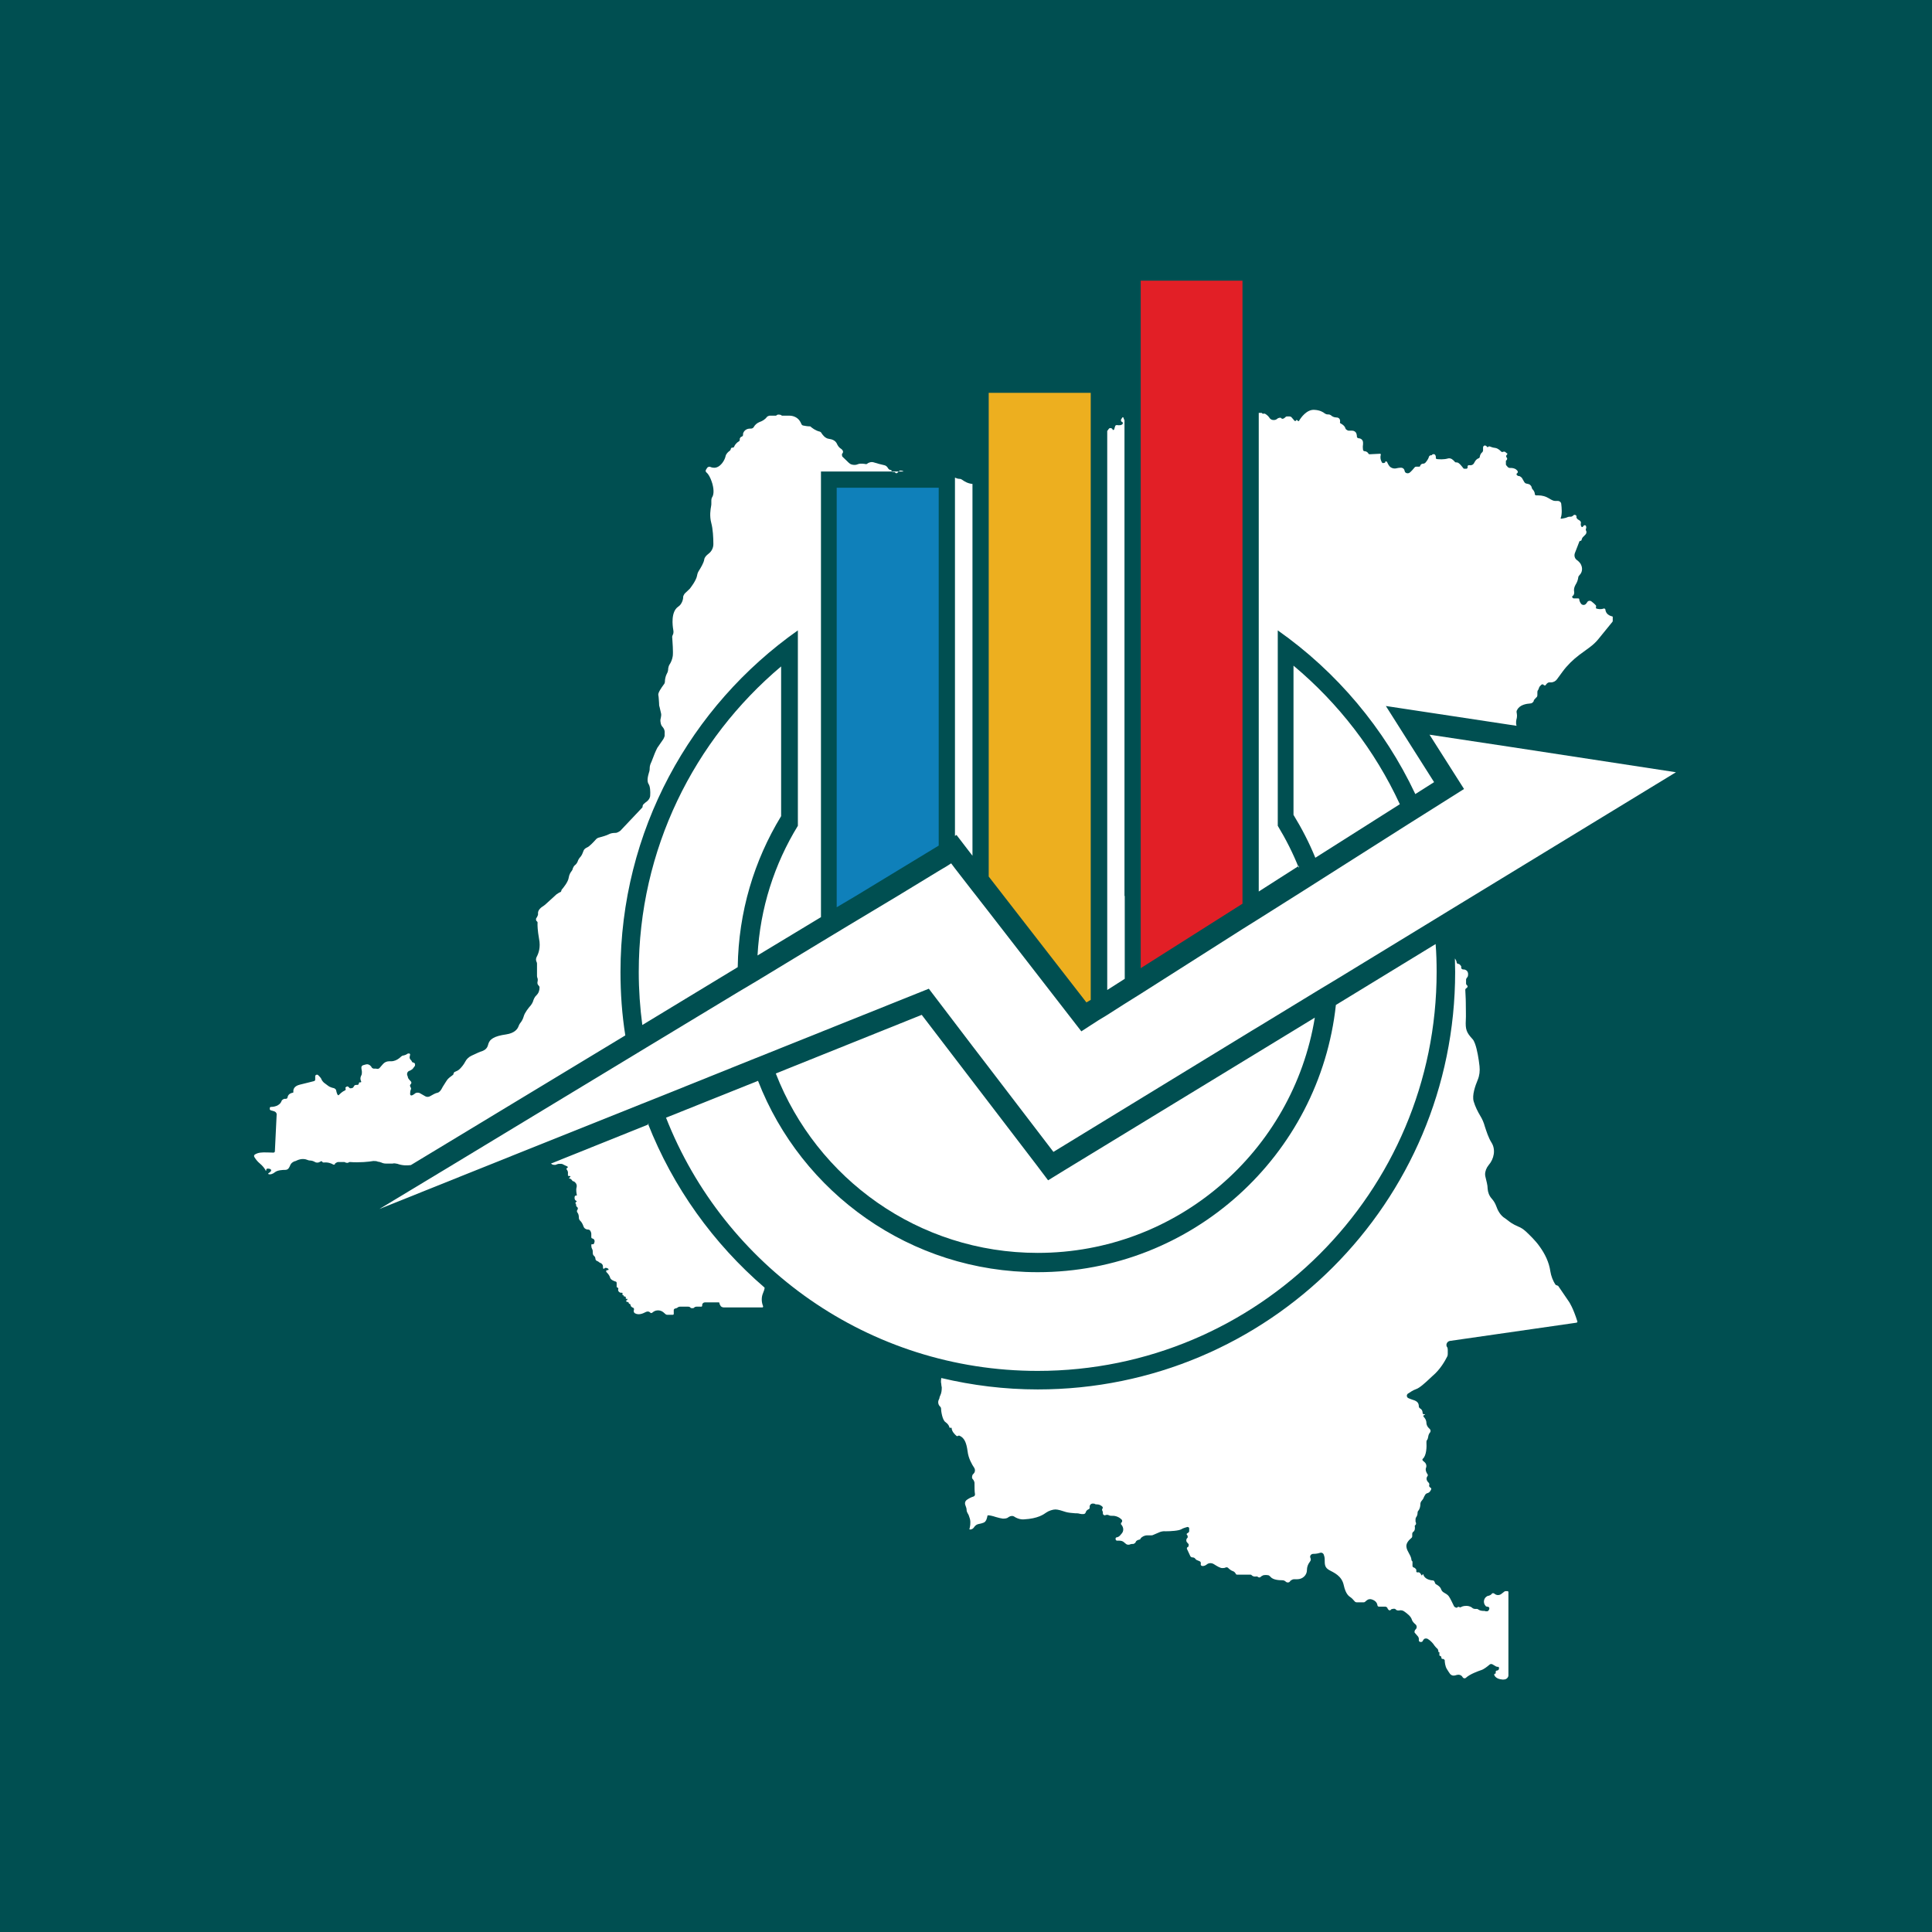
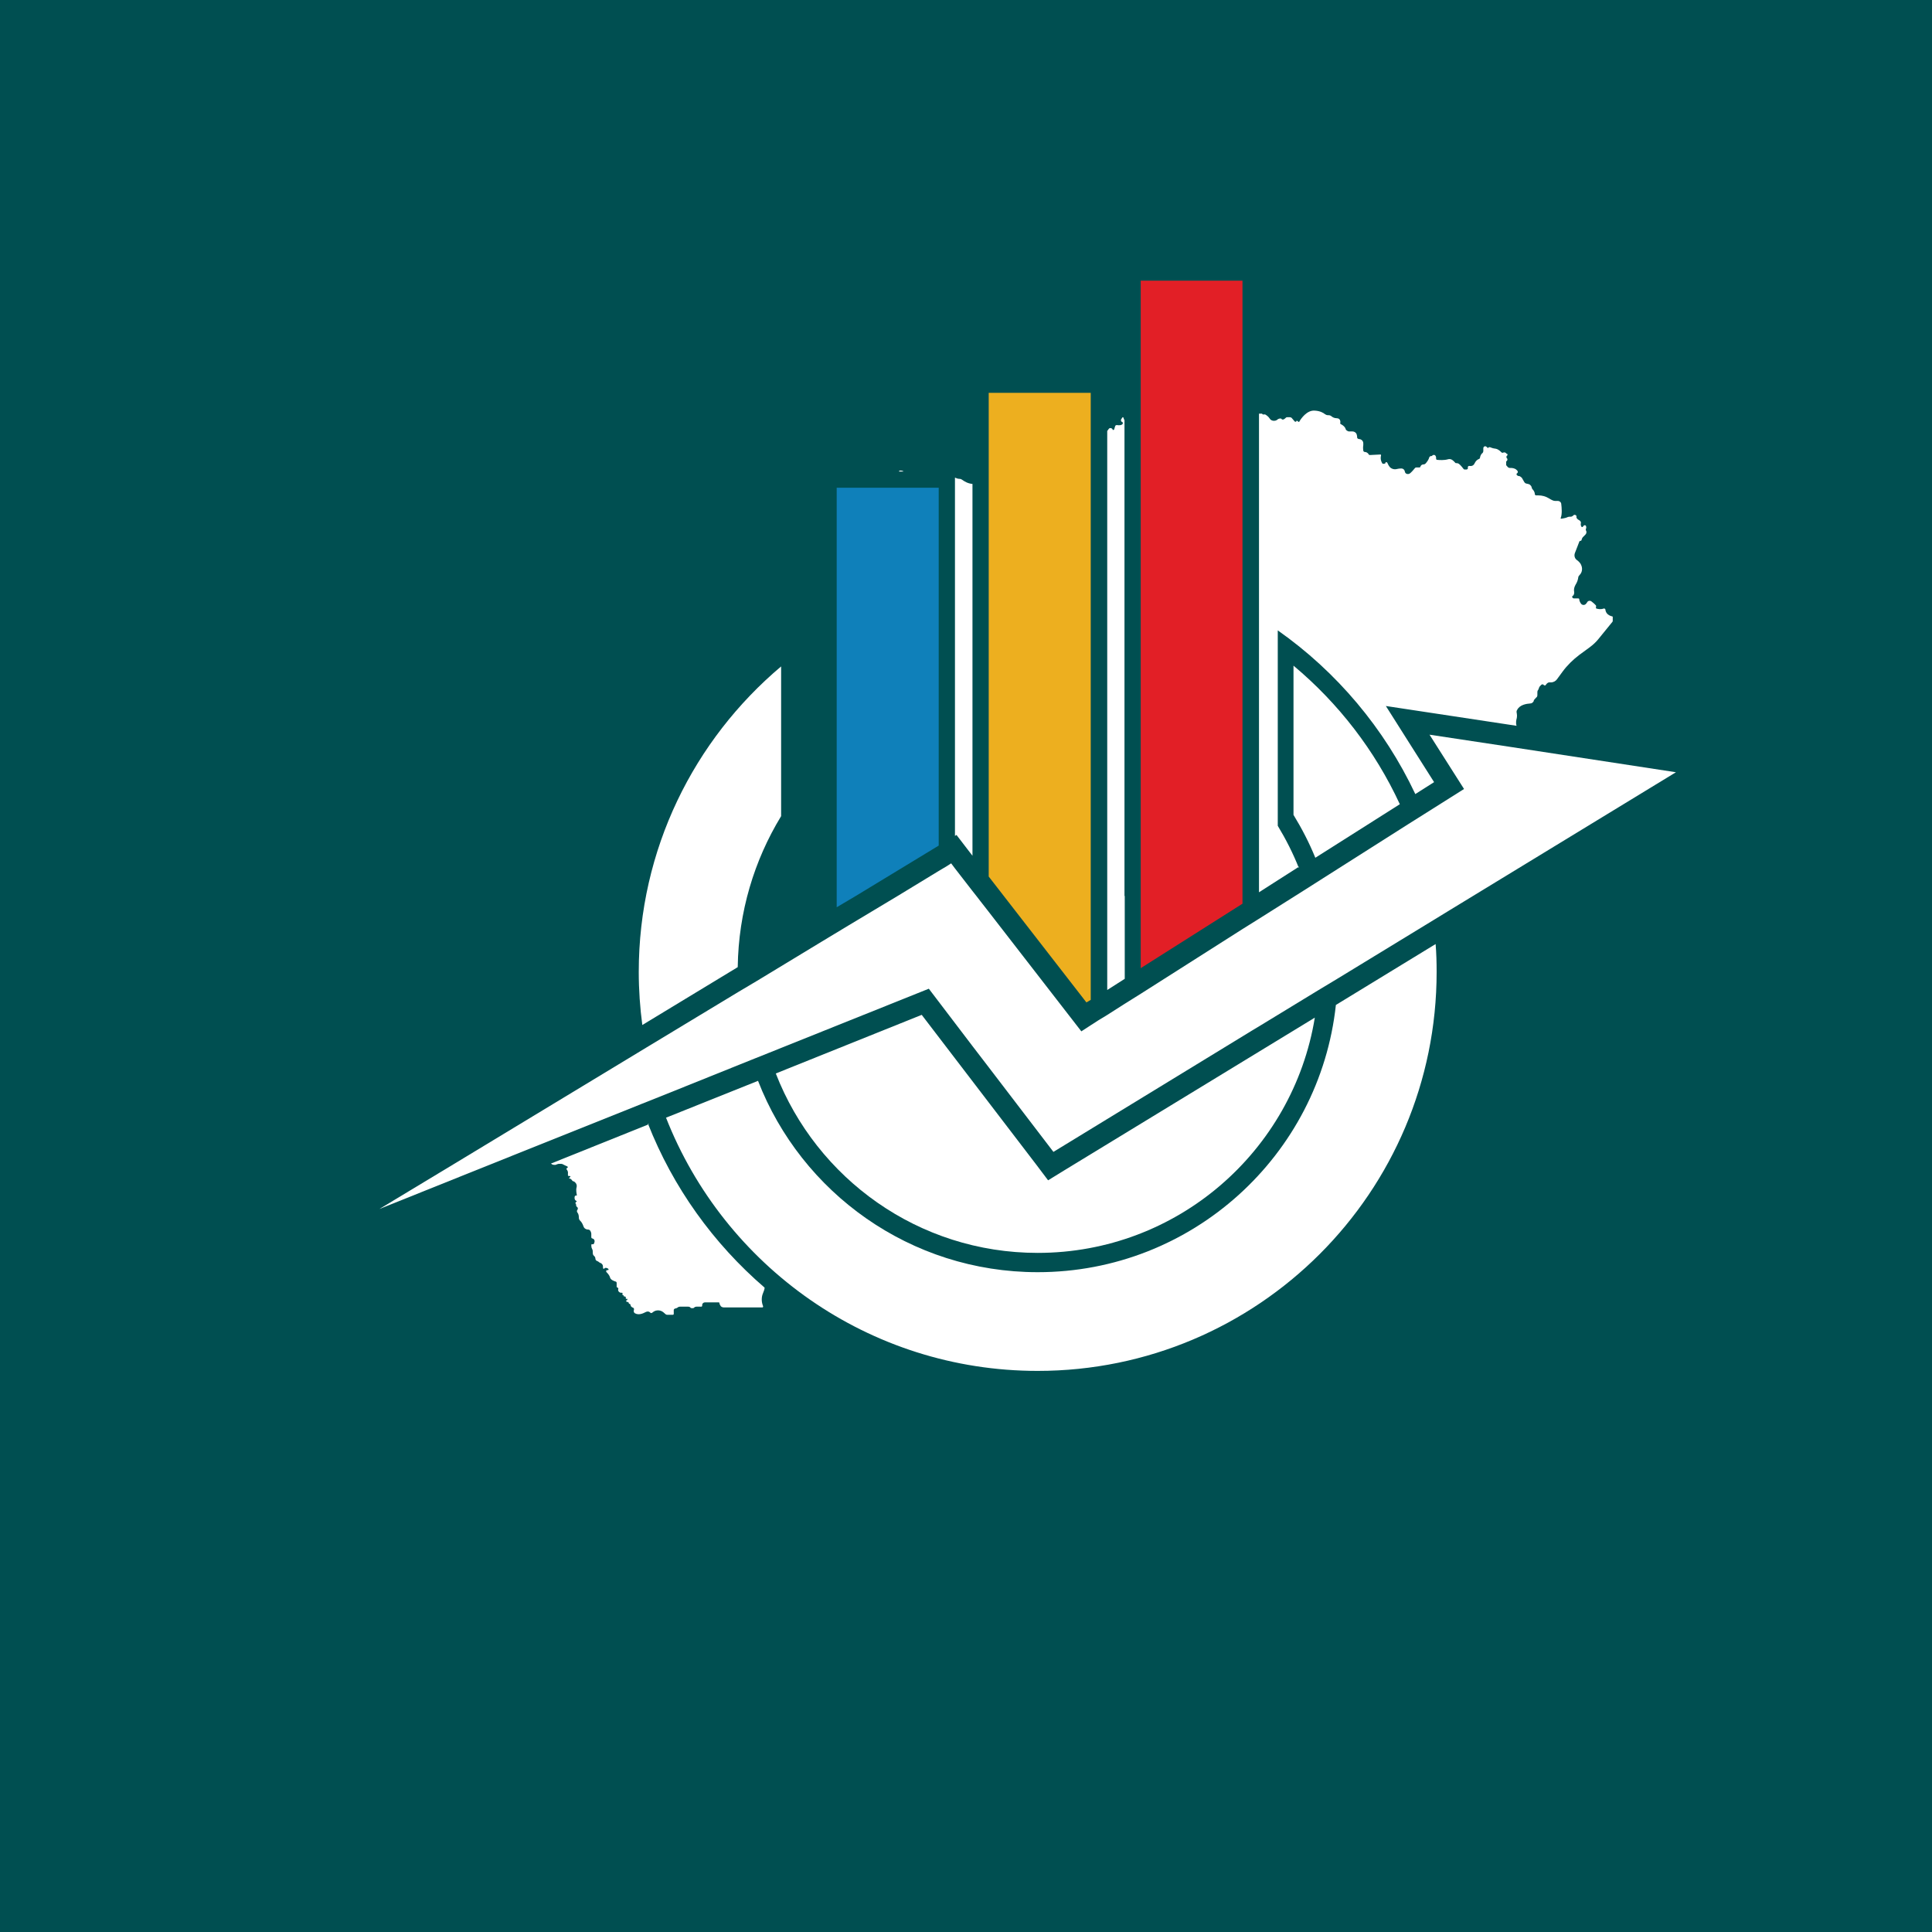
<svg xmlns="http://www.w3.org/2000/svg" id="Layer_2" data-name="Layer 2" viewBox="0 0 76.13 76.13">
  <defs>
    <style>
      .cls-1 {
        fill: #004f51;
      }

      .cls-1, .cls-2, .cls-3, .cls-4, .cls-5 {
        stroke-width: 0px;
      }

      .cls-2 {
        fill: #edaf1f;
      }

      .cls-3 {
        fill: #0f80ba;
      }

      .cls-4 {
        fill: #e21f26;
      }

      .cls-5 {
        fill: #fff;
      }
    </style>
  </defs>
  <g id="Layer_1-2" data-name="Layer 1">
    <rect class="cls-1" width="76.13" height="76.13" />
    <g>
      <polygon class="cls-3" points="36.99 19.22 36.99 33.32 33.73 35.3 32.97 35.75 32.97 19.22 36.99 19.22" />
      <polygon class="cls-2" points="42.98 15.48 42.98 39.4 42.81 39.5 39.55 35.3 38.96 34.54 38.96 15.48 42.98 15.48" />
      <polygon class="cls-4" points="48.96 11.06 48.96 35.61 44.95 38.15 44.95 11.06 48.96 11.06" />
      <path class="cls-5" d="M25.17,38.3c0,.71.05,1.41.14,2.09l3.76-2.28c.03-2.18.65-4.21,1.71-5.95v-5.9c-3.43,2.89-5.61,7.21-5.61,12.04" />
      <path class="cls-5" d="M50.97,26.23v5.88c.33.54.62,1.1.86,1.69l3.33-2.11c-.98-2.12-2.42-3.98-4.19-5.46" />
      <path class="cls-5" d="M26.24,44.03c2.29,5.85,7.99,9.99,14.65,9.99,8.68,0,15.72-7.04,15.72-15.72,0-.37-.01-.74-.04-1.1l-3.93,2.4c-.64,5.92-5.66,10.53-11.75,10.53-5.02,0-9.31-3.13-11.02-7.54l-3.62,1.45Z" />
-       <path class="cls-5" d="M61.3,50.63c-.11-.16-.18-.35-.21-.54-.05-.35-.21-.68-.42-.97-.16-.23-.4-.46-.55-.6-.09-.08-.19-.15-.3-.19-.21-.09-.33-.18-.39-.23-.04-.03-.08-.06-.12-.09-.19-.11-.3-.33-.35-.48-.04-.11-.1-.21-.18-.3h0c-.1-.11-.15-.25-.16-.39,0-.15-.05-.3-.08-.44-.01-.04-.02-.08-.02-.12,0-.13.05-.26.14-.37.21-.24.29-.61.11-.89-.12-.19-.2-.45-.26-.63-.04-.15-.1-.29-.18-.42-.09-.15-.2-.36-.26-.57-.07-.24.06-.61.16-.85.07-.17.09-.35.07-.54-.03-.27-.09-.65-.18-.89-.03-.08-.06-.14-.1-.18-.23-.25-.28-.37-.26-.74.01-.16,0-.41,0-.64,0,0,0-.02,0-.03,0-.22-.02-.43-.02-.52,0-.03.01-.05.04-.07l.03-.02s.04-.06.01-.08l-.03-.03s-.02-.03-.02-.05v-.16s.01-.05.03-.07c.02-.02.05-.05.05-.13,0-.03,0-.06-.01-.08-.02-.07-.09-.12-.17-.12h-.03s-.05-.02-.06-.05v-.07s-.05-.09-.11-.1h-.03s-.04-.03-.04-.05c0-.03-.02-.09-.05-.13,0-.01-.01-.02-.02-.03,0,.18.01.35.01.53,0,9.09-7.36,16.45-16.45,16.45-1.31,0-2.58-.16-3.8-.45,0,0,0,0,0,0-.01.07-.02.16,0,.23,0,.04.01.09.02.14,0,.11-.01.22-.06.32-.01.03-.03.06-.03.09,0,.03-.02.05-.03.08-.04.09-.02.2.06.27.01.01.02.03.03.05,0,.11.05.48.18.56.1.07.14.15.15.2,0,.02.03.03.04.02h.01s.04,0,.04.01c0,.13.12.25.19.31.02.02.05.01.06,0,0,0,.02-.01.03-.01,0,0,.01,0,.02,0,.19.08.28.25.33.63.03.26.17.51.26.64.04.06.04.15-.01.21l-.06.07s-.04.11,0,.15l.04.05s.04.07.04.11c0,.16,0,.35.02.45,0,.04-.02.08-.06.09-.1.03-.19.08-.26.13-.07.05-.09.13-.06.21.03.07.05.14.05.2,0,.04.02.08.04.12.03.04.06.11.09.22.04.16,0,.34-.02.4,0,0,0,.02.02.02.09,0,.14-.05.17-.1.04-.06.11-.11.19-.12.06-.01.13-.03.18-.05.11-.04.14-.21.15-.27,0-.01.01-.02.03-.02.05,0,.16.02.31.07.1.03.19.05.26.06.08,0,.16,0,.22-.05l.03-.02c.07-.04.15-.05.22,0l.05.03c.1.05.21.08.32.07.56-.03.78-.2.88-.27.1-.07.26-.12.36-.12s.26.05.41.1c.1.03.25.04.36.05.06,0,.13,0,.19.02.09.02.21.03.23-.05.02-.07.07-.11.12-.13.03-.01.04-.04.04-.07,0,0,0,0,0,0-.02-.09.06-.17.15-.15.02,0,.05,0,.06.02.03.01.06.01.09.01.08,0,.16.05.2.09.02.02.02.06,0,.08h0s-.03.05,0,.08h0s.02.05.02.07v.06s.04.06.08.05c.07-.03.12-.02.16,0,.04.02.08.02.12.02.16-.01.3.07.37.14.04.03.04.09,0,.13h-.01s-.02.06,0,.07h0c.1.11.11.26.02.36-.02.02-.04.05-.06.07-.05.06-.1.07-.14.08-.02,0-.04.02-.04.05v.03s.02.05.05.05h.1c.07,0,.14.02.19.07l.06.05c.05.05.13.05.19.02.02,0,.03-.01.05-.01h.06s.08-.03.09-.07c.02-.07.1-.09.14-.1.02,0,.04-.01.05-.03,0,0,0,0,0-.01.06-.08.16-.13.27-.13h.16s.05,0,.08-.02l.21-.09c.08-.04.18-.06.27-.05.2,0,.52-.02.62-.08.08-.05.18-.07.24-.09.03,0,.07.02.07.05v.12s-.01.04-.03.05l-.06.04s-.02.03,0,.05l.02.02s.03.07,0,.1h0c-.05.04-.06.12-.02.17l.07.08s.01.09-.03.11c-.02,0-.04.03-.04.05,0,0,0,.01,0,.02l.14.3s.04.04.07.04h.03s.06.01.08.04c.02.03.06.07.11.08.03.01.06.03.09.04.02.02.03.04.03.07-.01.04-.02.1.07.11.05,0,.11-.02.16-.06.08-.07.2-.07.29-.01.11.07.24.15.32.15.08,0,.12-.01.15-.03.02,0,.05,0,.07.01.05.05.13.12.2.14.07.02.1.08.12.11,0,.02.03.03.05.03h.53s.03,0,.04.02c.06.06.13.06.18.05.03,0,.05,0,.07.02.01.01.03.02.05.02.02,0,.03,0,.04-.01l.05-.04s.05-.03.08-.04c.07-.01.12-.01.17,0,.04,0,.07.03.1.06.1.13.35.14.47.14.05,0,.1.02.13.05h0c.05.05.13.05.17,0l.02-.03s.08-.06.13-.06h.14c.21,0,.38-.16.38-.36h0c0-.12.04-.23.11-.32.03-.04.05-.08.04-.11,0-.02-.01-.05-.02-.07-.02-.07.04-.14.12-.14.12,0,.2-.02.26-.04.06-.02.12,0,.15.06.02.05.04.12.04.2,0,.2,0,.32.18.42.18.1.49.22.57.59.08.37.21.44.28.49.05.03.11.11.15.15.02.03.06.04.09.04h.26s.05,0,.07-.03l.06-.05c.06-.05.14-.06.21-.03.17.06.2.17.21.23,0,.03.03.05.06.05h.26s.06.02.07.05c0,.02.03.05.04.07.03.03.07.04.1,0l.02-.02s.12-.04.16,0l.03.03s.04.02.06.02h.05c.08-.02.16,0,.22.05.1.07.25.19.28.3.02.08.09.15.15.2.06.05.06.15,0,.2l-.02.02s-.04.08-.01.11l.13.15s.03.05.03.08v.08s.02.05.05.05h.05s.04,0,.04-.02l.04-.06c.03-.06.11-.07.17-.04.12.07.22.19.27.27.03.04.06.07.09.1.06.04.06.11.06.14,0,0,0,.01.01.01h.02s.01,0,.01.01v.11s0,.02.02.03c.05,0,.06.05.06.08,0,.02.02.04.04.04h.03s.05.02.06.05c0,.08.02.24.08.34.04.07.09.14.13.2.05.06.12.08.2.06l.07-.02c.08-.02.17,0,.22.08h0c.03.06.1.07.14.03.15-.14.48-.26.6-.3.1-.03.24-.14.32-.21.04-.04.1-.04.15,0l.1.06s.06.03.08.02c.02,0,.05,0,.05.06,0,.07-.06.09-.09.09-.02,0-.04.02-.04.04v.06s0,.02-.02.02c-.02,0-.04.02-.04.04,0,0,0,0,0,.01.02.05.08.14.24.17.06.01.11.02.15.01.09,0,.17-.08.17-.16v-3.29s-.01-.03-.03-.03h-.08s-.03,0-.04.01l-.13.1c-.08.06-.19.06-.27-.01-.01-.01-.03-.02-.05-.02s-.04,0-.05.02l-.04.04s-.05.03-.08.04c0,0-.01,0-.02,0-.18.05-.23.27-.11.4.01.02.04.03.06.03.14,0,.09.15.02.18-.04.01-.07,0-.09,0-.02-.01-.04-.02-.05-.01-.12,0-.19-.03-.23-.06-.01-.01-.03-.02-.05-.02h-.08s-.07-.01-.09-.03c-.04-.04-.12-.09-.25-.09-.12,0-.18.03-.21.05-.02.01-.04.01-.06,0h0s-.05-.03-.07,0h0s-.02.02-.03.02h-.03s-.06-.02-.08-.05c-.05-.1-.15-.32-.21-.4-.04-.06-.13-.11-.2-.15-.05-.03-.08-.07-.1-.12-.03-.1-.14-.17-.2-.2-.03-.02-.05-.05-.05-.08h0s-.03-.07-.06-.07c-.28-.02-.37-.15-.39-.23,0-.02-.03-.02-.04,0v.02s-.04.01-.04,0c-.05-.12-.11-.12-.15-.11-.02,0-.04,0-.05-.03v-.08s-.05-.07-.09-.08c-.02,0-.03-.01-.04-.02-.01-.01-.02-.03-.02-.04v-.16s0-.03-.02-.04h0s-.02-.02-.02-.04c-.01-.18-.18-.33-.2-.52-.02-.15.12-.28.19-.34.03-.02.04-.05.04-.08v-.1s.01-.04.03-.06c.09-.05.08-.18.07-.23,0-.02,0-.03.02-.04.05-.04.03-.1.01-.14,0-.02,0-.03,0-.05v-.04s0-.06.03-.09c.04-.06.05-.12.05-.17,0-.03.01-.06.03-.08.06-.07.08-.18.08-.25,0-.06.02-.11.06-.15.02-.03.05-.06.06-.09.02-.05.05-.11.08-.15.01-.02.04-.04.07-.05.1-.02.14-.11.16-.16,0-.02,0-.04-.02-.05-.07-.04-.07-.08-.06-.11.01-.03,0-.07-.02-.09-.12-.11-.09-.21-.05-.26.02-.03.02-.06,0-.08-.08-.12-.08-.21-.05-.27.02-.06,0-.13-.04-.18l-.1-.09s-.02-.05,0-.06c.16-.13.16-.5.15-.65,0-.03,0-.07.02-.09.02-.02.04-.07.05-.14.01-.07.04-.13.07-.16.03-.04.03-.09,0-.13l-.05-.05c-.05-.05-.08-.11-.09-.18,0-.14-.07-.22-.11-.26-.02-.02-.01-.05,0-.06l.05-.02s0-.02,0-.02h-.05s-.04-.02-.04-.04c0-.12-.06-.17-.1-.19-.03-.02-.05-.05-.05-.08,0-.13-.06-.21-.24-.26-.07-.02-.13-.05-.18-.07-.07-.04-.07-.14,0-.18.08-.05.19-.13.31-.17.15-.05.38-.27.5-.38.05-.05.1-.09.15-.14.31-.26.5-.61.57-.75.02-.03.03-.07.03-.11v-.16s0-.08-.02-.11l-.02-.03c-.04-.09.02-.2.12-.22l5-.72s.03-.02.03-.04c-.17-.55-.33-.78-.33-.78l-.43-.63Z" />
      <path class="cls-5" d="M25.57,44.3l-3.86,1.55s0,0,0,0l.06.04s.1.03.15,0h0s.07-.03.11-.03h.06s.08,0,.11.03c.05.03.11.05.15.07.03.01.03.05,0,.07h-.02s-.02.04,0,.06h.01s.04.07.04.1v.13s.02.03.04.02c0,0,.02,0,.02,0,.03,0,.05.02.03.04l-.04.03s0,.02,0,.03c.06,0,.09.04.11.07.01.02.03.03.05.04.03,0,.05.02.07.04.06.05.08.13.06.2-.03.1,0,.24.01.3,0,.01,0,.03-.02.02-.03,0-.07,0-.07.09,0,.08.04.11.07.12.02,0,.02.03,0,.04l-.03.02s-.01.05.01.06c0,0,.01.01.01.02,0,.05.01.09.04.1.03.02.04.07.02.1-.03.04-.04.08,0,.13.04.05.05.13.05.19,0,.05.02.1.06.13.06.06.1.15.12.21.02.07.08.12.16.13h.03c.08.01.11.09.12.16,0,.05,0,.09,0,.13,0,.03.01.06.04.06.13.04.09.16.06.21,0,.02-.02.02-.04.02h-.02s-.03,0-.04.01c0,.04,0,.12.03.17.03.04.03.12.03.17,0,.04.01.07.04.1l.03.03s.03.04.03.07h0c0,.06.03.1.07.11.03.01.06.03.08.05.02.01.04.03.06.03.04.02.09.06.09.14,0,.03,0,.06.01.07,0,.02.04.03.05,0,0-.01.03-.02.04-.02,0,0,0,0,.02,0,0,0,.02,0,.03.01.01,0,.02,0,.03.01.01,0,.02.01.03.02.02.01.01.05-.01.05-.01,0-.03,0-.04,0-.03,0-.05.05-.02.08.05.05.12.13.14.21.02.09.15.14.22.16.02,0,.04.03.04.05v.15s0,.03.02.03c0,0,.02,0,.03.02.02.02.02.04.01.05,0,.02,0,.04,0,.06.04.08.11.09.15.08,0,0,.02,0,.02.02v.06s0,.02.02.02h.01s.02,0,.02.02h0s0,.03.02.03h.03s.03.01.03.03v.05s.02.03.03.01c0,0,0,0,.01,0,0,0,.01,0,.02,0v.02s.01.03,0,.03h-.02s-.02,0-.02.02v.03s0,.02.02.02c.06,0,.08.03.08.06,0,.01.02.02.03.02.02,0,.03.02.04.05,0,.04.03.07.07.09.07.02.07.06.06.1-.02.05,0,.11.04.13.14.08.3.02.43-.05.09-.04.14-.01.17.02.02.03.06.03.09,0,.01,0,.03-.02.04-.03.12-.08.28-.07.39.02.03.03.06.05.08.07.02.02.04.03.07.03h.23s.03-.01.03-.03c0-.07,0-.12,0-.16,0-.03.04-.06.07-.06.05-.01.07-.03.09-.04.02-.02.05-.03.08-.03h.33s.06,0,.08.03.05.03.08.03c.03,0,.05,0,.07-.02,0,0,.01,0,.02-.02.02-.01.05-.02.07-.02h.2s.03-.01.03-.03c0-.01,0-.03,0-.04,0-.05.05-.1.11-.1h.54s.03,0,.03.03c0,.03.01.05.03.08.02.06.08.09.15.09h1.52s.02-.01.02-.03v-.02c-.07-.17-.07-.36,0-.52.03-.07.06-.15.06-.21h0c-2.02-1.74-3.61-3.95-4.6-6.47" />
-       <path class="cls-5" d="M15.03,45.81c.06.03.12.04.18.04h.26c.06-.02.13,0,.19.01.19.07.38.07.53.05l8.45-5.11c-.13-.82-.19-1.65-.19-2.5,0-5.56,2.76-10.48,6.99-13.46v7.7c-.92,1.5-1.49,3.24-1.59,5.11l2.5-1.51v-17.56h2.8s-.02-.02-.02-.03c0-.02-.02-.03-.03-.03-.06,0-.1-.05-.12-.09-.03-.05-.08-.09-.14-.1-.13-.03-.29-.07-.41-.11-.09-.03-.2,0-.27.06,0,0-.02.01-.03.01h0c-.06-.01-.21-.04-.32,0-.04.02-.09.03-.13.03-.09,0-.17-.02-.23-.08l-.26-.25s-.03-.09,0-.12c.02-.01.03-.04.03-.07,0-.05-.05-.1-.1-.13-.06-.04-.1-.1-.13-.16-.06-.15-.19-.2-.34-.22-.14-.02-.25-.17-.29-.24-.01-.02-.03-.03-.05-.04-.18-.04-.31-.15-.36-.19-.01-.02-.03-.02-.06-.02-.08,0-.17-.02-.23-.03-.04,0-.08-.04-.09-.08-.03-.07-.07-.13-.11-.17-.09-.09-.22-.14-.35-.14h-.27s-.02,0-.03,0l-.04-.03s-.1-.03-.15,0l-.04.03s-.02,0-.03,0h-.23s-.08.02-.1.05c-.08.11-.2.17-.29.2-.1.04-.18.11-.23.2-.02.04-.07.06-.12.06h-.03c-.13,0-.24.08-.27.2,0,.02,0,.04,0,.05,0,.03-.03.06-.06.07-.02,0-.04.02-.05.04-.02.02-.02.04-.02.06v.03s-.01.04-.03.05c-.12.07-.17.16-.19.21-.01.03-.04.04-.07.04-.01,0-.03,0-.04.01,0,0-.02.02-.02.03h0s-.01.06-.04.08c-.06.04-.15.12-.17.22-.03.15-.18.39-.36.44-.11.03-.19,0-.24-.02-.03-.02-.09,0-.11.02-.03.04-.06.08-.07.11-.01.03,0,.06.02.08.05.04.15.15.24.45.08.29.04.45,0,.52-.03.04-.04.1-.04.15v.12s0,.07-.01.1c-.02.11-.07.38.01.67.06.22.08.57.08.82,0,.15-.07.29-.19.38-.08.06-.16.14-.17.23-.02.13-.14.33-.21.44-.04.06-.06.12-.07.18-.03.21-.29.53-.29.53l-.2.19s-.05.07-.06.12c0,.14-.05.23-.09.29-.03.05-.07.08-.11.11-.29.2-.22.75-.19.91.02.1,0,.16-.02.2-.02.04-.03.08-.02.12.01.16.04.54.02.71-.02.14-.08.27-.13.34-.03.05-.04.1-.05.15,0,.06-.01.14-.06.22-.05.1-.07.22-.07.3,0,.04-.02.09-.05.12-.08.11-.23.32-.21.41.02.08.02.23.03.32,0,.05,0,.1.02.15l.06.26c.01.05,0,.11-.01.16-.01.04-.03.1-.01.19.01.09.05.15.09.19.06.07.08.16.07.24v.1c-.02.07-.05.13-.09.18-.1.14-.2.29-.2.29,0,0-.08.15-.16.37-.03.07-.05.13-.07.18-.04.08-.07.16-.07.25,0,.03,0,.07-.01.11-.03.12-.13.37-.03.52.06.09.07.3.06.44,0,.09-.05.18-.13.24-.04.03-.08.06-.11.09-.04.03-.06.07-.06.11h0s0,.04-.02.05l-.86.91s-.11.08-.18.08c-.08,0-.19.01-.26.05-.09.05-.27.1-.38.13-.06.01-.11.04-.15.09-.09.1-.25.27-.33.3-.1.05-.13.07-.18.22-.03.08-.07.14-.11.18-.03.03-.05.07-.07.11-.02.06-.05.13-.11.18-.06.04-.08.1-.1.14,0,.04-.03.08-.05.11-.04.05-.09.13-.11.25-.02.17-.21.4-.27.47-.01.01-.02.03-.02.04,0,.03-.02.06-.05.07h-.01s-.09.05-.13.08l-.45.41s-.05.04-.08.06c-.07.04-.12.09-.15.13-.03.04-.05.09-.05.13v.07s-.02.07-.04.1c-.02.02-.04.05-.04.09,0,.03.01.06.03.07.03.02.04.06.03.09,0,.09,0,.26.06.6.07.34-.02.58-.09.71-.04.07-.04.15,0,.22h0s.01.03.01.05v.48s0,.04.01.07c.03.06.02.12.01.17-.01.05,0,.11.04.14.02.02.04.05.04.08,0,.13-.04.23-.13.32-.07.06-.11.17-.13.24-.02.05-.05.1-.08.14-.09.1-.24.29-.28.43-.03.11-.08.2-.13.26-.04.05-.07.11-.09.17-.04.09-.15.24-.47.29-.49.07-.67.19-.72.42-.04.16-.16.21-.23.24-.05.01-.11.04-.16.06l-.26.12c-.11.05-.2.14-.25.24-.05.1-.14.21-.21.28-.06.06-.13.09-.18.11-.04.01-.06.04-.07.08,0,.03-.02.05-.04.06-.06.04-.16.12-.2.17-.03.04-.08.12-.13.2-.04.06-.07.11-.1.17-.03.05-.08.13-.16.15-.08.01-.21.09-.3.14-.06.03-.13.03-.18,0l-.21-.12c-.07-.04-.16-.03-.21.02-.04.03-.07.05-.1.06-.04.02-.08,0-.08-.05,0-.07.01-.14.03-.18.02-.03,0-.08-.02-.1h0s-.03-.07,0-.09c.02-.02.04-.05.04-.08,0-.03-.04-.07-.07-.1-.03-.03-.06-.07-.07-.12,0-.02-.01-.04-.02-.06-.03-.08.01-.17.1-.19h0s.08-.04.11-.07l.09-.12s.02-.08-.02-.11c-.03-.01-.06-.03-.07-.03-.02,0-.03-.02-.03-.03-.01-.03-.03-.05-.05-.07-.04-.04-.05-.09-.03-.15,0-.02.01-.04.01-.06,0-.01,0-.02-.02-.03-.02-.02-.06,0-.08,0-.05.04-.11.06-.15.07-.04,0-.08.02-.11.05l-.07.06c-.09.07-.2.12-.32.12h-.08c-.09,0-.18.04-.24.11-.05.05-.09.11-.13.15-.03.04-.09.05-.14.03-.01,0-.03,0-.05,0h-.05s-.06-.02-.07-.04c-.01-.02-.02-.04-.04-.06-.05-.06-.13-.09-.21-.06-.03,0-.05.02-.08.02-.05.01-.09.06-.08.11,0,.05.02.11.02.16,0,.05,0,.1-.03.15-.05.1-.02.18,0,.22.01.02,0,.04-.02.04h-.04s-.03.01-.03.03v.03s-.03.05-.06.04h-.02s-.07,0-.09.02l-.06.09s-.1.05-.14.01l-.05-.05s-.04-.02-.06,0c-.01,0-.02.01-.03.02-.02,0-.03.04-.01.06,0,0,0,.02,0,.03,0,.02-.01.03-.03.04-.1.04-.2.14-.24.18,0,.01-.03.01-.04,0-.04-.06-.05-.12-.06-.16,0-.05-.04-.09-.09-.11l-.08-.02c-.06-.02-.11-.04-.16-.08l-.16-.12s-.06-.06-.08-.1c-.03-.09-.1-.15-.15-.2-.05-.03-.11,0-.11.05v.14s-.01.04-.04.05c-.09.02-.3.08-.56.14-.26.06-.27.22-.26.29,0,.01,0,.03-.03.03-.15.03-.19.12-.2.18,0,.03-.03.06-.07.06h-.06s-.08.03-.1.07c-.07.22-.33.25-.43.25-.02,0-.04.02-.04.04v.05s.01.03.03.04l.14.04c.06.02.11.07.1.14l-.07,1.45s-.02.04-.05.04c-.11,0-.4-.02-.52,0-.09.01-.16.04-.21.07-.04.02-.05.06-.03.1.04.07.12.18.22.26.11.09.2.21.23.28,0,.01.02,0,.02,0v-.04s.02-.04.04-.04c.05,0,.13,0,.15.05.02.05-.05.1-.1.13-.02,0-.01.03,0,.04.07.02.16,0,.27-.09.1-.07.29-.08.39-.08.05,0,.1-.02.13-.06.02-.03.04-.06.06-.11.04-.11.13-.15.18-.17.02,0,.04-.01.06-.02.22-.11.38-.06.45-.03.03.01.05.02.08.02.09,0,.16.03.21.06.07.04.15.03.22-.02,0,0,.02-.01.03-.01.02,0,.03,0,.04.02,0,.02.03.03.05.03,0,0,0,0,0,0,.18-.02.32.04.38.08.03.01.06,0,.07-.02v-.02s.08-.06.12-.06h.23s.05,0,.06.02h0s.09.03.12,0h0s.03-.02.05-.02c.39.03.76-.01.93-.04.06,0,.13,0,.19.03h.03Z" />
      <path class="cls-5" d="M35.58,18.56s-.11-.04-.15,0c0,0,0,0-.01.02h.18s-.01-.01-.02-.02" />
-       <path class="cls-5" d="M51.18,34.2c-.23-.58-.51-1.13-.83-1.66v-7.7c2.32,1.63,4.2,3.86,5.42,6.45l.74-.47-.9-1.42-1-1.58,1.85.28,3.3.5c-.04-.12-.01-.24.01-.31.01-.06.01-.12,0-.17,0-.02-.01-.04-.01-.06,0-.03,0-.05.02-.08.1-.21.37-.25.52-.26.06,0,.11-.04.14-.1v-.03s.06-.07.09-.1c.03-.02.05-.05.05-.1,0-.04,0-.07,0-.1,0-.04,0-.07.03-.1,0-.01.02-.04.03-.07.01-.06.06-.1.1-.14.03-.02.07-.02.09.01,0,.01.02.02.04.02.02,0,.03,0,.04-.02l.04-.05s.05-.05.09-.05h.07c.1,0,.19-.05.24-.12l.22-.3c.19-.26.42-.48.67-.67l.41-.3c.12-.09.23-.19.32-.3l.57-.7s.01-.02.01-.03v-.16s0-.02-.02-.02c-.21-.05-.26-.18-.27-.27,0-.03-.04-.05-.07-.04-.11.04-.22.02-.28,0-.02,0-.03-.03-.02-.04v-.02s.01-.04,0-.06c-.07-.08-.14-.13-.19-.17-.05-.03-.12-.02-.15.03-.02.03-.04.06-.06.08-.05.05-.13.05-.18,0-.06-.07-.08-.15-.08-.19,0-.02-.02-.03-.04-.03h-.17c-.06,0-.09-.07-.05-.1l.03-.02s.04-.07.03-.11v-.02c-.02-.1,0-.19.05-.28.07-.11.1-.21.11-.29,0-.04.03-.08.06-.11.07-.07.12-.2.07-.35-.03-.1-.1-.17-.18-.23-.09-.06-.12-.18-.08-.28.06-.15.14-.36.17-.44,0-.02.03-.04.06-.04h0s.03-.01.03-.03h0s.02-.08.05-.11l.1-.1c.05-.05.06-.12.02-.18,0,0,0-.02,0-.02s0-.02,0-.02c.02-.04.02-.08.01-.11-.01-.05-.07-.06-.1-.02l-.03.04s-.04.02-.05,0h0s-.04-.07-.03-.1v-.02c.02-.05,0-.11-.06-.14l-.05-.03s-.06-.05-.06-.08c0-.02,0-.04,0-.06-.02-.04-.08-.06-.11-.03l-.05.04s-.05.03-.08.02c-.03,0-.08,0-.14.03-.07.03-.17.04-.22.05-.02,0-.03-.02-.02-.03.06-.15.04-.39.02-.56-.01-.07-.08-.12-.16-.11-.02,0-.05,0-.08,0-.07,0-.16-.05-.24-.1-.13-.08-.27-.12-.43-.12h-.09s-.04-.02-.04-.04c0-.1-.06-.17-.09-.2,0,0-.02-.02-.02-.03l-.03-.09s-.05-.07-.09-.08l-.08-.02c-.05,0-.1-.04-.12-.09l-.08-.14s-.06-.06-.1-.07c-.02,0-.05,0-.07-.02-.04-.01-.06-.07-.02-.09.02-.01.03-.03.03-.06,0-.03-.04-.07-.08-.1-.05-.03-.12-.05-.18-.05h-.06s-.05-.01-.07-.03l-.07-.08s-.01-.02-.01-.03v-.13s0-.03.02-.03c.02-.02.03-.04.03-.06s0-.04-.03-.06h0s-.02-.06,0-.08l.03-.03s.01-.04,0-.05c-.03,0-.04-.02-.06-.04-.03-.03-.08-.03-.12-.01,0,0-.01,0-.02,0,0,0-.02,0-.03-.01-.04-.04-.12-.13-.24-.15-.1-.01-.17-.04-.22-.06-.02,0-.05,0-.06.02,0,0-.01.01-.02.01s-.02,0-.02-.01c-.01-.02-.04-.04-.06-.05-.05-.02-.1.02-.1.07v.12s-.01.05-.03.07c-.07.05-.09.13-.1.18,0,.03-.02.05-.05.06-.05.02-.11.06-.16.16-.05.12-.15.12-.21.11-.03,0-.05.01-.06.04v.07s-.03.03-.04.03h-.09s-.02,0-.03-.01c-.03-.04-.13-.17-.19-.21-.04-.03-.08-.03-.1-.03-.02,0-.04,0-.05-.02-.03-.04-.08-.08-.12-.11-.05-.03-.11-.04-.17-.02-.14.04-.33.03-.42.02-.02,0-.04-.02-.04-.04,0-.05,0-.08-.02-.11-.02-.05-.09-.06-.13-.02h0s-.01.02-.02.02h-.04s-.05.02-.06.05c-.02.09-.09.18-.14.24-.02.02-.05.04-.08.04-.09,0-.12.06-.13.09,0,.02-.02.03-.04.03h-.12s-.03,0-.05.02c-.04.05-.15.18-.21.22-.02.01-.04.02-.07.02-.06,0-.11-.03-.12-.09-.01-.06-.05-.13-.15-.13-.06,0-.11.01-.16.02-.1.03-.21,0-.28-.07-.05-.06-.08-.12-.1-.17-.02-.04-.07-.04-.08,0v.02s-.09.04-.12,0c-.08-.13-.07-.25-.05-.31,0-.02,0-.04-.03-.04-.09,0-.31.02-.4.02-.02,0-.05,0-.06-.03-.04-.07-.11-.09-.15-.09-.03,0-.05-.02-.06-.05,0-.04-.02-.11,0-.22,0-.03,0-.05,0-.07,0-.1-.08-.17-.18-.17h0s-.06-.02-.06-.05c0-.05-.01-.1-.02-.13-.02-.07-.09-.12-.17-.12h-.15s-.09-.03-.11-.08c-.03-.12-.15-.18-.2-.21-.01,0-.02-.02-.02-.03.02-.08,0-.2-.14-.2-.1,0-.18-.05-.22-.09-.03-.02-.06-.03-.1-.03,0,0-.02,0-.03,0-.04,0-.08-.02-.11-.04-.06-.05-.19-.13-.41-.14-.3-.02-.53.31-.6.43,0,.02-.04.02-.05,0l-.02-.02s-.04-.02-.05,0v.02s-.04.02-.06,0l-.13-.15s-.04-.02-.06-.02c-.03,0-.07,0-.1,0-.02,0-.04,0-.06.02-.11.11-.16.07-.18.04,0,0-.02-.01-.03-.01h-.02s-.07.01-.1.04c-.03.03-.08.05-.12.05-.07.01-.15-.02-.19-.09-.05-.08-.14-.14-.18-.16-.01,0-.03,0-.04,0-.04.01-.06,0-.07-.02,0,0-.03-.02-.04-.01-.02,0-.05,0-.09,0v18.86l.75-.48.83-.53Z" />
+       <path class="cls-5" d="M51.18,34.2c-.23-.58-.51-1.13-.83-1.66v-7.7c2.32,1.63,4.2,3.86,5.42,6.45l.74-.47-.9-1.42-1-1.58,1.85.28,3.3.5c-.04-.12-.01-.24.01-.31.01-.06.01-.12,0-.17,0-.02-.01-.04-.01-.06,0-.03,0-.05.02-.08.1-.21.37-.25.52-.26.06,0,.11-.04.14-.1v-.03s.06-.07.09-.1c.03-.02.05-.05.05-.1,0-.04,0-.07,0-.1,0-.04,0-.07.03-.1,0-.01.02-.04.03-.07.01-.06.06-.1.1-.14.03-.02.07-.02.09.01,0,.01.02.02.04.02.02,0,.03,0,.04-.02l.04-.05s.05-.05.09-.05h.07c.1,0,.19-.05.24-.12l.22-.3c.19-.26.42-.48.67-.67l.41-.3c.12-.09.23-.19.32-.3l.57-.7s.01-.02.01-.03v-.16s0-.02-.02-.02c-.21-.05-.26-.18-.27-.27,0-.03-.04-.05-.07-.04-.11.04-.22.02-.28,0-.02,0-.03-.03-.02-.04v-.02s.01-.04,0-.06c-.07-.08-.14-.13-.19-.17-.05-.03-.12-.02-.15.03-.02.03-.04.06-.06.08-.05.05-.13.05-.18,0-.06-.07-.08-.15-.08-.19,0-.02-.02-.03-.04-.03h-.17c-.06,0-.09-.07-.05-.1l.03-.02s.04-.07.03-.11v-.02c-.02-.1,0-.19.05-.28.07-.11.1-.21.11-.29,0-.04.03-.08.06-.11.07-.07.12-.2.07-.35-.03-.1-.1-.17-.18-.23-.09-.06-.12-.18-.08-.28.06-.15.14-.36.17-.44,0-.02.03-.04.06-.04h0s.03-.01.03-.03h0s.02-.08.05-.11l.1-.1c.05-.05.06-.12.02-.18,0,0,0-.02,0-.02s0-.02,0-.02c.02-.04.02-.08.01-.11-.01-.05-.07-.06-.1-.02l-.03.04s-.04.02-.05,0h0s-.04-.07-.03-.1v-.02c.02-.05,0-.11-.06-.14l-.05-.03s-.06-.05-.06-.08c0-.02,0-.04,0-.06-.02-.04-.08-.06-.11-.03l-.05.04s-.05.03-.08.02c-.03,0-.08,0-.14.03-.07.03-.17.04-.22.05-.02,0-.03-.02-.02-.03.06-.15.04-.39.02-.56-.01-.07-.08-.12-.16-.11-.02,0-.05,0-.08,0-.07,0-.16-.05-.24-.1-.13-.08-.27-.12-.43-.12h-.09s-.04-.02-.04-.04c0-.1-.06-.17-.09-.2,0,0-.02-.02-.02-.03l-.03-.09s-.05-.07-.09-.08l-.08-.02c-.05,0-.1-.04-.12-.09l-.08-.14s-.06-.06-.1-.07c-.02,0-.05,0-.07-.02-.04-.01-.06-.07-.02-.09.02-.01.03-.03.03-.06,0-.03-.04-.07-.08-.1-.05-.03-.12-.05-.18-.05h-.06s-.05-.01-.07-.03l-.07-.08v-.13s0-.03.02-.03c.02-.02.03-.04.03-.06s0-.04-.03-.06h0s-.02-.06,0-.08l.03-.03s.01-.04,0-.05c-.03,0-.04-.02-.06-.04-.03-.03-.08-.03-.12-.01,0,0-.01,0-.02,0,0,0-.02,0-.03-.01-.04-.04-.12-.13-.24-.15-.1-.01-.17-.04-.22-.06-.02,0-.05,0-.06.02,0,0-.01.01-.02.01s-.02,0-.02-.01c-.01-.02-.04-.04-.06-.05-.05-.02-.1.02-.1.07v.12s-.01.05-.03.07c-.07.05-.09.13-.1.18,0,.03-.02.05-.05.06-.05.02-.11.06-.16.16-.05.12-.15.12-.21.11-.03,0-.05.01-.06.04v.07s-.03.03-.04.03h-.09s-.02,0-.03-.01c-.03-.04-.13-.17-.19-.21-.04-.03-.08-.03-.1-.03-.02,0-.04,0-.05-.02-.03-.04-.08-.08-.12-.11-.05-.03-.11-.04-.17-.02-.14.04-.33.03-.42.02-.02,0-.04-.02-.04-.04,0-.05,0-.08-.02-.11-.02-.05-.09-.06-.13-.02h0s-.01.02-.02.02h-.04s-.05.02-.06.05c-.02.09-.09.18-.14.24-.02.02-.05.04-.08.04-.09,0-.12.06-.13.09,0,.02-.02.03-.04.03h-.12s-.03,0-.05.02c-.04.05-.15.18-.21.22-.02.01-.04.02-.07.02-.06,0-.11-.03-.12-.09-.01-.06-.05-.13-.15-.13-.06,0-.11.01-.16.02-.1.03-.21,0-.28-.07-.05-.06-.08-.12-.1-.17-.02-.04-.07-.04-.08,0v.02s-.09.04-.12,0c-.08-.13-.07-.25-.05-.31,0-.02,0-.04-.03-.04-.09,0-.31.02-.4.02-.02,0-.05,0-.06-.03-.04-.07-.11-.09-.15-.09-.03,0-.05-.02-.06-.05,0-.04-.02-.11,0-.22,0-.03,0-.05,0-.07,0-.1-.08-.17-.18-.17h0s-.06-.02-.06-.05c0-.05-.01-.1-.02-.13-.02-.07-.09-.12-.17-.12h-.15s-.09-.03-.11-.08c-.03-.12-.15-.18-.2-.21-.01,0-.02-.02-.02-.03.02-.08,0-.2-.14-.2-.1,0-.18-.05-.22-.09-.03-.02-.06-.03-.1-.03,0,0-.02,0-.03,0-.04,0-.08-.02-.11-.04-.06-.05-.19-.13-.41-.14-.3-.02-.53.31-.6.43,0,.02-.04.02-.05,0l-.02-.02s-.04-.02-.05,0v.02s-.04.02-.06,0l-.13-.15s-.04-.02-.06-.02c-.03,0-.07,0-.1,0-.02,0-.04,0-.06.02-.11.11-.16.07-.18.04,0,0-.02-.01-.03-.01h-.02s-.07.01-.1.04c-.03.03-.08.05-.12.05-.07.01-.15-.02-.19-.09-.05-.08-.14-.14-.18-.16-.01,0-.03,0-.04,0-.04.01-.06,0-.07-.02,0,0-.03-.02-.04-.01-.02,0-.05,0-.09,0v18.86l.75-.48.83-.53Z" />
      <path class="cls-5" d="M44.31,35.3v-18.74s0,0,0,0c-.02-.03-.03-.07-.04-.1,0-.02-.04-.03-.05,0l-.05.08s0,.07.03.08h.02s.04.05.02.08c-.05.07-.16.06-.23.05-.03,0-.06.01-.07.05l-.04.13s-.05.03-.06,0v-.02c-.04-.05-.11-.06-.15-.01-.02.03-.04.06-.06.08v22.03l.69-.44v-3.26Z" />
      <path class="cls-5" d="M40.89,49.37c5.5,0,10.06-4.01,10.92-9.27l-9.86,6.01-.65.4-.46-.61-4.52-5.91-5.75,2.31c1.61,4.14,5.62,7.07,10.32,7.07" />
      <path class="cls-5" d="M38.15,33.5l.17.22v-14.65h0c-.2-.02-.33-.11-.4-.16-.03-.02-.06-.04-.1-.04-.08,0-.15-.03-.19-.05v14.12l.06-.04.46.6Z" />
-       <path class="cls-5" d="M35.28,18.62s.02.03.04.03c.02,0,.06-.03.09-.07h-.28s.05.03.1.02c.02,0,.03,0,.04.02" />
      <polygon class="cls-5" points="25.96 43.23 29.59 41.77 30.29 41.49 36.6 38.96 38.32 41.22 38.88 41.95 41.51 45.39 49.35 40.6 49.6 40.45 51.93 39.03 52.71 38.56 56.48 36.26 57.15 35.85 57.56 35.6 66.04 30.43 59.44 29.42 56.33 28.95 57.69 31.09 56.12 32.08 55.5 32.47 52.13 34.61 51.47 35.03 49.6 36.21 49.28 36.41 48.96 36.61 44.95 39.16 44.63 39.36 44.31 39.56 43.62 40 43.29 40.2 42.98 40.4 42.61 40.64 38.96 35.93 38.64 35.52 38.47 35.3 38.32 35.11 37.63 34.22 37.48 34.02 37.31 34.13 36.99 34.32 35.38 35.3 33.43 36.47 32.9 36.79 32.37 37.11 29.83 38.65 29.09 39.09 25.45 41.29 24.79 41.69 17.9 45.86 14.95 47.64 19.46 45.83 25.28 43.5 25.96 43.23" />
    </g>
  </g>
</svg>